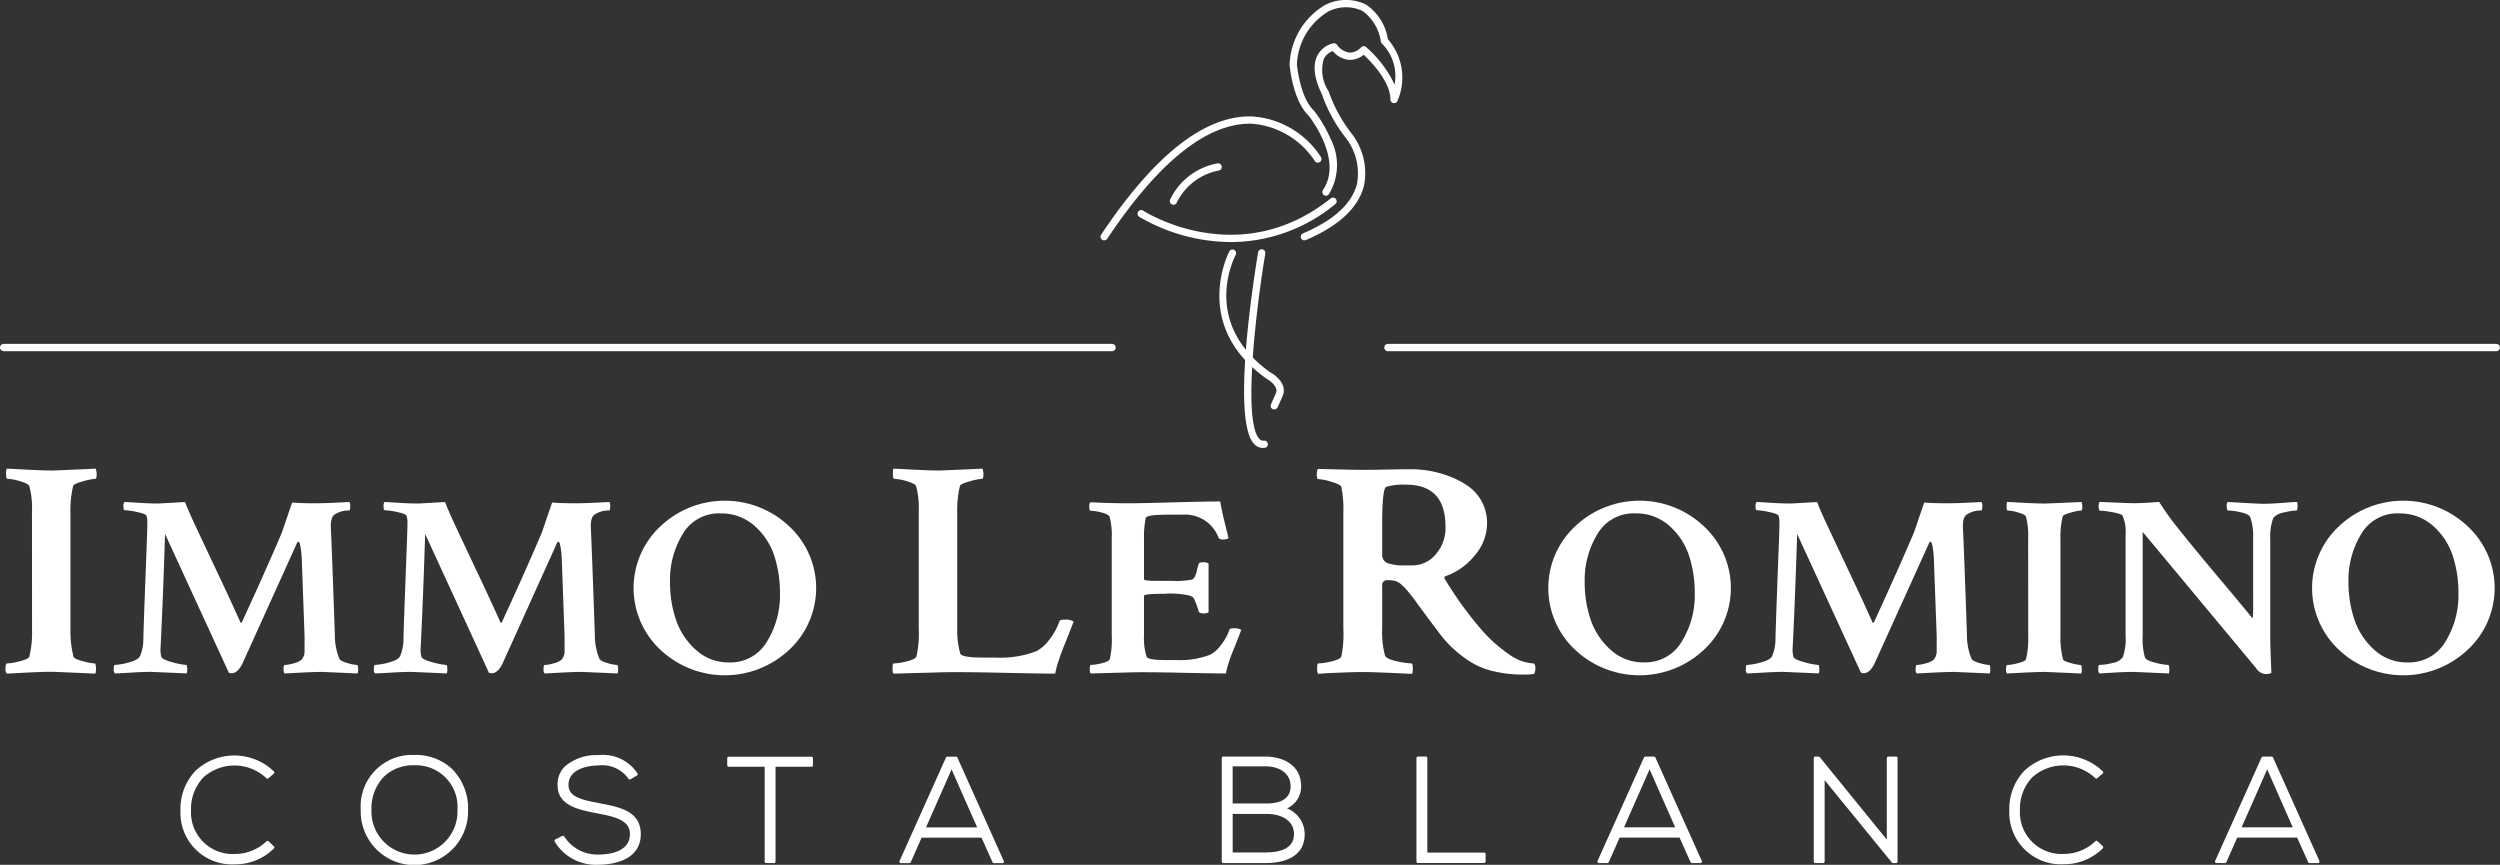
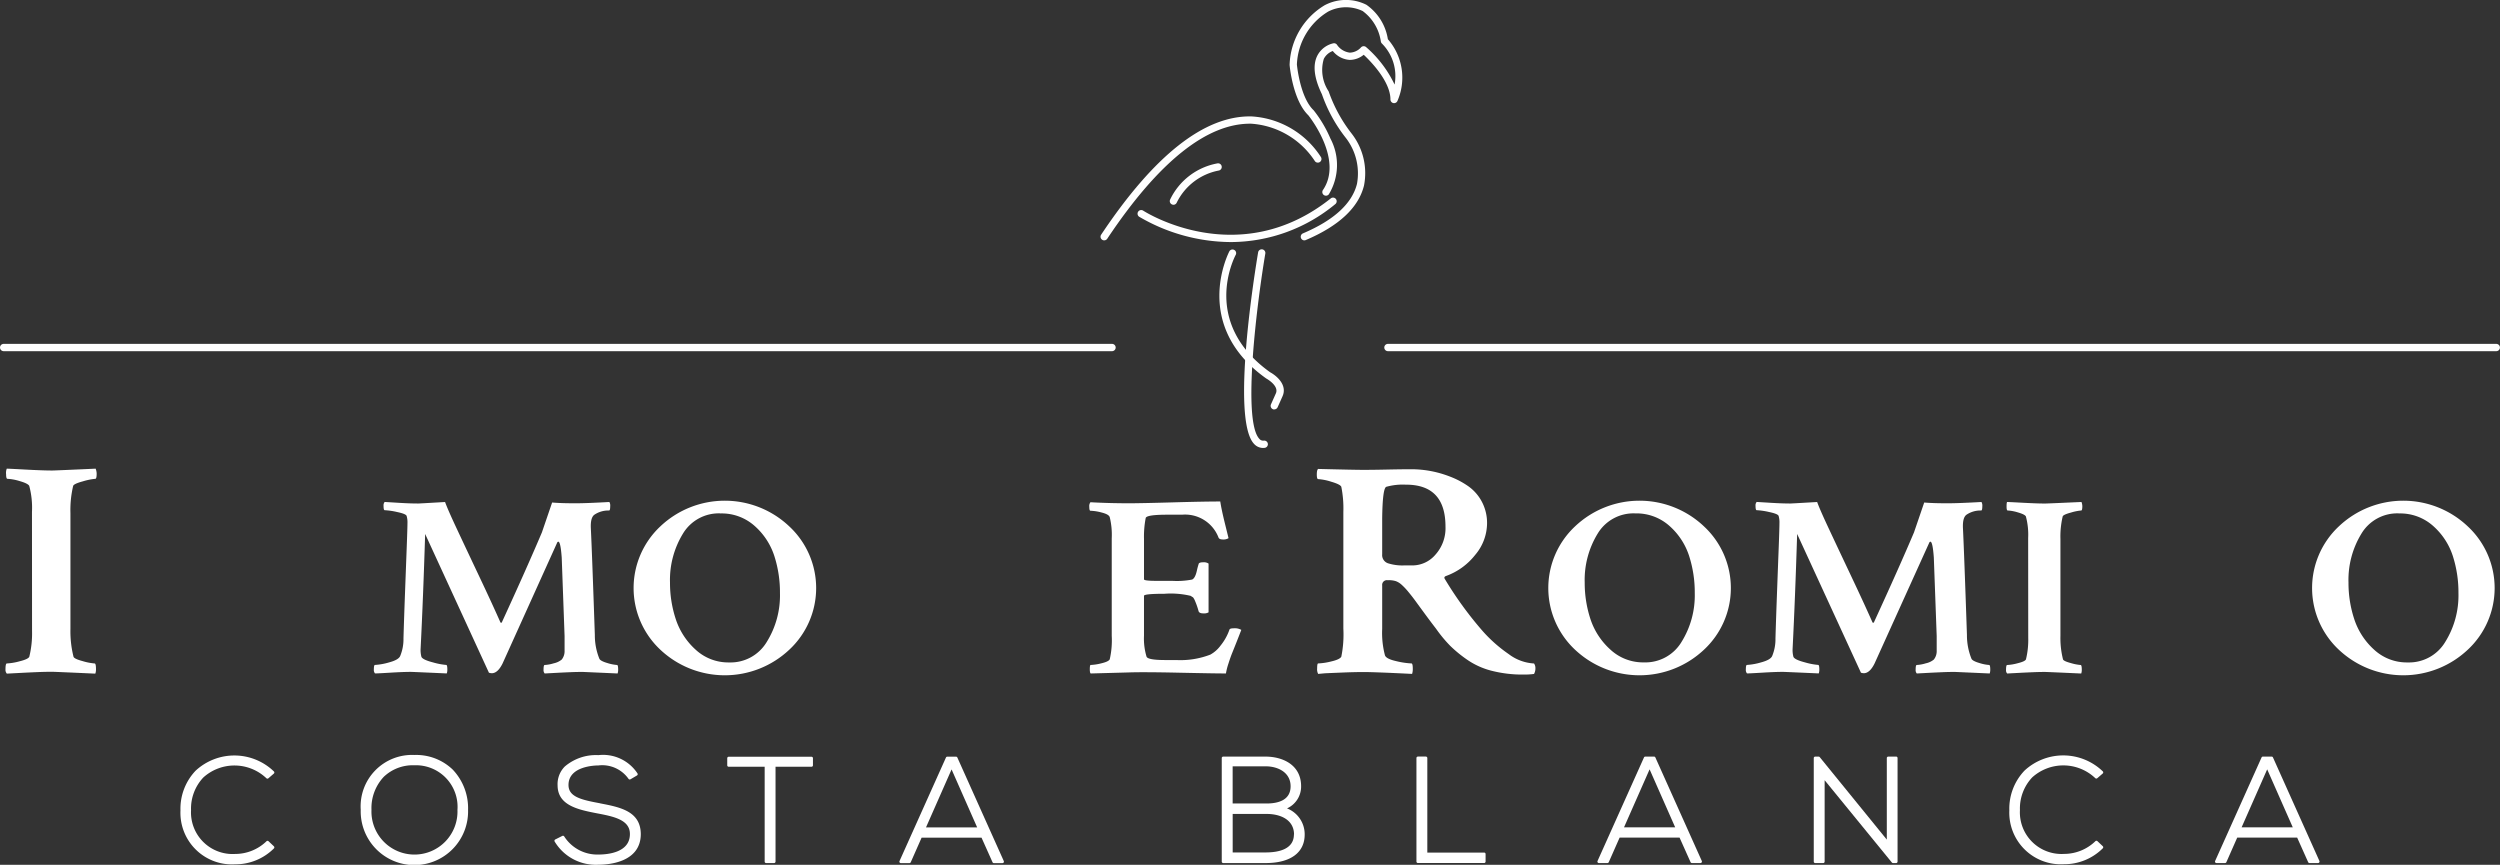
<svg xmlns="http://www.w3.org/2000/svg" data-name="Grupo 9082" width="220" height="76.105" viewBox="0 0 220 76.105">
  <rect x="0" y="0" width="220" height="76.105" fill="#333333" stroke="none" />
  <defs>
    <clipPath id="ha4xgk4mva">
      <path data-name="Rectángulo 10828" style="fill:#fff" d="M0 0h220v76.105H0z" />
    </clipPath>
  </defs>
  <g data-name="Grupo 9075" style="clip-path:url(#ha4xgk4mva)">
    <path data-name="Trazado 13213" d="M270.479 71.347a1.074 1.074 0 0 1-.8-.361c-2.047-2.18.109-15.356.361-16.852a.321.321 0 0 1 .633.108c-.673 3.975-2.073 14.658-.524 16.304a.429.429 0 0 0 .382.156.321.321 0 1 1 .067.638 1.174 1.174 0 0 1-.119.006" transform="translate(-159.325 -31.927)" style="fill:#fff" />
    <path data-name="Trazado 13214" d="M268.3 67.964a.321.321 0 0 1-.293-.452l.431-.966c.3-.674-.815-1.29-.827-1.3a.281.281 0 0 1-.037-.022c-6.621-4.719-3.255-11.129-3.221-11.193a.321.321 0 0 1 .565.3c-.131.242-3.116 5.971 3.014 10.354.617.335 1.525 1.145 1.093 2.114l-.431.966a.322.322 0 0 1-.294.19" transform="translate(-156.162 -31.928)" style="fill:#fff" />
    <path data-name="Trazado 13215" d="M279.937 21.153a.321.321 0 0 1-.126-.616c2.724-1.157 4.324-2.623 4.755-4.356a5.1 5.1 0 0 0-.964-4.023 13.225 13.225 0 0 1-2.121-3.863c-.691-1.423-.826-2.571-.4-3.407a2.112 2.112 0 0 1 1.409-1.078.321.321 0 0 1 .307.114 1.594 1.594 0 0 0 1.145.709 1.385 1.385 0 0 0 .973-.457.323.323 0 0 1 .451-.034 10.06 10.06 0 0 1 2.51 3.3 4.051 4.051 0 0 0-1.119-3.614.327.327 0 0 1-.091-.184 4.051 4.051 0 0 0-1.6-2.673 3.41 3.41 0 0 0-3.035.049 5.7 5.7 0 0 0-2.752 4.659c.025.253.317 2.926 1.466 4.018l.026.029a10.945 10.945 0 0 1 1.459 2.469 4.971 4.971 0 0 1-.138 4.9.321.321 0 0 1-.528-.364c1.8-2.62-1.075-6.328-1.277-6.583-1.364-1.316-1.639-4.3-1.649-4.43a.268.268 0 0 1 0-.04 6.346 6.346 0 0 1 3.105-5.23l.032-.015a4.014 4.014 0 0 1 3.618-.014 4.541 4.541 0 0 1 1.891 3.031 5.129 5.129 0 0 1 .839 5.442.321.321 0 0 1-.612-.136c0-1.588-1.74-3.362-2.352-3.937a1.942 1.942 0 0 1-1.222.453 2.073 2.073 0 0 1-1.5-.783 1.436 1.436 0 0 0-.79.694 3.411 3.411 0 0 0 .418 2.845l.014.033a12.986 12.986 0 0 0 2 3.671 5.669 5.669 0 0 1 1.106 4.594c-.48 1.943-2.205 3.557-5.128 4.8a.31.31 0 0 1-.125.026" transform="translate(-165.152)" style="fill:#fff" />
    <path data-name="Trazado 13216" d="M238.105 36.059a.316.316 0 0 1-.178-.054.32.32 0 0 1-.089-.444c4.663-6.993 9.1-10.5 13.235-10.409a7.793 7.793 0 0 1 6.1 3.566.321.321 0 1 1-.548.333 7.276 7.276 0 0 0-5.57-3.258c-3.876-.069-8.15 3.33-12.68 10.124a.323.323 0 0 1-.268.142" transform="translate(-140.938 -14.907)" style="fill:#fff" />
    <path data-name="Trazado 13217" d="M254 46.589a16.122 16.122 0 0 1-8.065-2.228.321.321 0 0 1 .354-.536c.083.055 8.393 5.4 16.522-1.092a.321.321 0 0 1 .4.5A14.484 14.484 0 0 1 254 46.589" transform="translate(-145.686 -25.287)" style="fill:#fff" />
    <path data-name="Trazado 13218" d="M253.069 38.937a.31.31 0 0 1-.125-.026.32.32 0 0 1-.171-.419 5.756 5.756 0 0 1 4.154-3.193.321.321 0 1 1 .114.631 5.2 5.2 0 0 0-3.677 2.811.322.322 0 0 1-.3.2" transform="translate(-149.807 -20.919)" style="fill:#fff" />
    <path data-name="Trazado 13219" d="M396.973 74.943H299.4a.321.321 0 0 1 0-.641h97.57a.321.321 0 0 1 0 .641" transform="translate(-177.279 -44.04)" style="fill:#fff" />
    <path data-name="Trazado 13220" d="M97.876 74.943H.305a.321.321 0 0 1 0-.641h97.571a.321.321 0 0 1 0 .641" transform="translate(0 -44.04)" style="fill:#fff" />
    <path data-name="Trazado 13221" d="M3.5 105.052a7.416 7.416 0 0 0-.24-2.279q-.119-.216-.839-.421a4.387 4.387 0 0 0-1.078-.2c-.08 0-.12-.135-.12-.407a1.009 1.009 0 0 1 .059-.488q.15 0 1.663.081t2.322.082q.24 0 3.835-.163a1.286 1.286 0 0 1 .09.434c0 .308-.04.461-.12.461a5.333 5.333 0 0 0-1.079.217q-.808.217-.869.407a9.163 9.163 0 0 0-.239 2.388v10.2a9.177 9.177 0 0 0 .27 2.442c.04.127.315.258.824.393a4.975 4.975 0 0 0 1.035.2c.079 0 .119.172.119.516a1.1 1.1 0 0 1-.059.38q-3.595-.163-3.8-.163-.6 0-1.258.027t-1.453.068q-.794.04-1.274.068a.5.5 0 0 1-.12-.38c0-.343.04-.516.12-.516a5.232 5.232 0 0 0 1.123-.19q.765-.189.854-.406a8.614 8.614 0 0 0 .24-2.279z" transform="translate(-.686 -60.015)" style="fill:#fff" />
-     <path data-name="Trazado 13222" d="M28.414 108.6q.125 0 2.456-.136.226.635 1.028 2.348t1.967 4.176q1.165 2.463 1.867 4.05c0 .03.025.045.075.045s.075-.022.075-.068q2.205-4.788 3.509-7.875l.9-2.632q.752.068 2.054.068.979 0 2.983-.114a.615.615 0 0 1 .074.363q0 .385-.1.386h-.05a2.187 2.187 0 0 0-1.228.362q-.376.25-.325 1.226.1 2.02.35 9.372a5.49 5.49 0 0 0 .4 2.088c.066.136.3.261.7.375a3.666 3.666 0 0 0 .852.171q.1 0 .1.408a1.012 1.012 0 0 1-.05.34q-3.008-.136-3.083-.136-.5 0-1.052.022t-1.216.057l-1.065.057a.452.452 0 0 1-.1-.34c0-.272.033-.408.1-.408a3.248 3.248 0 0 0 .8-.148 1.635 1.635 0 0 0 .7-.329 1.187 1.187 0 0 0 .25-.794v-1.271l-.25-6.9q-.1-1.407-.3-1.407c-.049 0-.092.046-.125.136l-4.786 10.575q-.427.863-.952.863a.908.908 0 0 1-.251-.045l-5.614-12.21q-.176 5.651-.4 10.121a2.288 2.288 0 0 0 .075.7q.125.25 1 .477a5.943 5.943 0 0 0 1.177.227q.1 0 .1.408a1 1 0 0 1-.05.34q-3.008-.136-3.158-.136c-.451 0-1.049.022-1.792.068s-1.2.068-1.366.068a.486.486 0 0 1-.1-.362c0-.257.033-.386.1-.386a5.5 5.5 0 0 0 1.253-.227q.852-.227.977-.591a3.871 3.871 0 0 0 .276-1.52q.049-1.725.138-4.073t.151-4.005q.062-1.656.062-2.065a1.979 1.979 0 0 0-.075-.636c-.051-.121-.33-.234-.84-.34a6.227 6.227 0 0 0-1.089-.159c-.068 0-.1-.128-.1-.386a.447.447 0 0 1 .1-.34l1.29.079c.61.037 1.131.057 1.567.057" transform="translate(-14.583 -64.287)" style="fill:#fff" />
    <path data-name="Trazado 13223" d="M84.591 108.6q.125 0 2.456-.136.226.635 1.028 2.348t1.968 4.176q1.166 2.463 1.867 4.05c0 .03.024.045.075.045s.075-.022.075-.068q2.2-4.788 3.508-7.875l.9-2.632q.752.068 2.055.068.977 0 2.982-.114a.61.61 0 0 1 .075.363c0 .257-.034.386-.1.386h-.05a2.188 2.188 0 0 0-1.228.362c-.25.167-.36.575-.326 1.226q.1 2.02.351 9.372a5.5 5.5 0 0 0 .4 2.088q.1.2.7.375a3.672 3.672 0 0 0 .852.171q.1 0 .1.408a.992.992 0 0 1-.05.34q-3.007-.136-3.082-.136c-.335 0-.685.007-1.053.022s-.773.034-1.216.057l-1.065.057a.448.448 0 0 1-.1-.34c0-.272.033-.408.1-.408a3.241 3.241 0 0 0 .8-.148 1.63 1.63 0 0 0 .7-.329 1.186 1.186 0 0 0 .251-.794v-1.271l-.251-6.9q-.1-1.407-.3-1.407c-.05 0-.092.046-.125.136l-4.778 10.576q-.427.863-.952.863a.908.908 0 0 1-.251-.045l-5.613-12.21q-.175 5.651-.4 10.121a2.276 2.276 0 0 0 .075.7q.125.25 1 .477a5.958 5.958 0 0 0 1.178.227q.1 0 .1.408a.991.991 0 0 1-.05.34q-3.008-.136-3.158-.136-.676 0-1.792.068t-1.366.068a.489.489 0 0 1-.1-.362c0-.257.034-.386.1-.386a5.5 5.5 0 0 0 1.253-.227q.852-.227.977-.591a3.865 3.865 0 0 0 .276-1.52q.05-1.725.138-4.073t.15-4.005q.063-1.656.063-2.065a1.977 1.977 0 0 0-.075-.636c-.05-.121-.33-.234-.84-.34a6.235 6.235 0 0 0-1.089-.159c-.066 0-.1-.128-.1-.386a.452.452 0 0 1 .1-.34l1.291.079q.915.056 1.566.057" transform="translate(-47.881 -64.287)" style="fill:#fff" />
    <path data-name="Trazado 13224" d="M139.255 121.3a7.434 7.434 0 0 1 0-10.859 8.249 8.249 0 0 1 11.34 0 7.408 7.408 0 0 1 0 10.859 8.278 8.278 0 0 1-11.34 0m5.287-12a3.678 3.678 0 0 0-3.3 1.781 7.806 7.806 0 0 0-1.14 4.3 10.205 10.205 0 0 0 .514 3.245 6.226 6.226 0 0 0 1.742 2.667 4.226 4.226 0 0 0 2.956 1.123 3.708 3.708 0 0 0 3.3-1.8 7.756 7.756 0 0 0 1.165-4.3 10.462 10.462 0 0 0-.5-3.279 5.977 5.977 0 0 0-1.729-2.632 4.347 4.347 0 0 0-3.007-1.1" transform="translate(-81.142 -64.122)" style="fill:#fff" />
-     <path data-name="Trazado 13225" d="M198.538 105.16v10.2a7.268 7.268 0 0 0 .27 2.171q.15.352 2.037.352h1.108a8.765 8.765 0 0 0 3.565-.57 3.327 3.327 0 0 0 1.078-.95 5.548 5.548 0 0 0 .929-1.655c.019-.108.16-.162.42-.162a1.4 1.4 0 0 1 .839.162q-.09.244-.435 1.112t-.525 1.316q-.18.448-.389 1.1a6.962 6.962 0 0 0-.27 1.058q-1.2 0-4.958-.081t-5.287-.028l-3.984.109c-.06-.054-.09-.2-.09-.435 0-.307.031-.46.09-.46a5.442 5.442 0 0 0 1.138-.177q.748-.177.868-.421a8.925 8.925 0 0 0 .21-2.468v-10.254a7.57 7.57 0 0 0-.239-2.306q-.121-.217-.839-.42a4.406 4.406 0 0 0-1.079-.2q-.12 0-.119-.407c0-.289.02-.452.06-.488q.148 0 1.662.081t2.322.081q.239 0 3.835-.163a1.29 1.29 0 0 1 .09.434c0 .308-.04.461-.12.461a5.31 5.31 0 0 0-1.078.217q-.81.217-.869.406a9.16 9.16 0 0 0-.24 2.388" transform="translate(-114.302 -60.015)" style="fill:#fff" />
    <path data-name="Trazado 13226" d="M238.788 108.509q1.1 0 3.884-.079t4.21-.079q.1.681.4 1.9t.327 1.327a.841.841 0 0 1-.527.114c-.184 0-.3-.053-.351-.159a3.147 3.147 0 0 0-3.207-2.02h-1.3q-1.855 0-1.905.3a8.545 8.545 0 0 0-.149 1.838v3.549q0 .135 1.1.136h1.4a7.007 7.007 0 0 0 1.729-.114q.276-.114.426-.794a5.864 5.864 0 0 1 .151-.567c.016-.106.15-.159.4-.159a.731.731 0 0 1 .476.114v4.29a.8.8 0 0 1-.476.091c-.217 0-.351-.061-.4-.182a6.647 6.647 0 0 0-.313-.908 1.308 1.308 0 0 0-.175-.317c-.026-.015-.1-.06-.214-.136a7.555 7.555 0 0 0-2.305-.182q-1.8 0-1.8.182v3.517a5.505 5.505 0 0 0 .226 1.838q.125.3 1.7.295h.927a7.327 7.327 0 0 0 2.983-.476 2.784 2.784 0 0 0 .9-.794 4.633 4.633 0 0 0 .777-1.384c.016-.091.133-.137.351-.137a1.166 1.166 0 0 1 .7.137 117.206 117.206 0 0 1-.802 2.03c-.101.248-.21.556-.325.92a5.758 5.758 0 0 0-.226.885q-1 0-4.147-.068t-4.424-.022l-3.333.091c-.05-.046-.075-.167-.075-.363 0-.257.024-.386.075-.386a4.551 4.551 0 0 0 .953-.148q.626-.148.727-.352a7.51 7.51 0 0 0 .175-2.065v-8.578a6.564 6.564 0 0 0-.175-1.861q-.075-.249-.7-.408a4.338 4.338 0 0 0-1-.159q-.1 0-.1-.341a.571.571 0 0 1 .1-.408q1.653.091 3.333.091" transform="translate(-139.498 -64.22)" style="fill:#fff" />
    <path data-name="Trazado 13227" d="M292.851 101.347a9.377 9.377 0 0 1 3.4.651 7.355 7.355 0 0 1 1.633.868 3.9 3.9 0 0 1 1.169 1.357 3.968 3.968 0 0 1 .449 1.9 4.344 4.344 0 0 1-1.048 2.767 5.734 5.734 0 0 1-2.547 1.845c-.159.055-.2.145-.12.271a31.777 31.777 0 0 0 3.355 4.612 12.57 12.57 0 0 0 2.262 1.994 4.049 4.049 0 0 0 2.232.828.712.712 0 0 1 .121.434.992.992 0 0 1-.121.488 6.5 6.5 0 0 1-.929.054 10.931 10.931 0 0 1-2.77-.326 6.677 6.677 0 0 1-2.158-.963 11.334 11.334 0 0 1-1.513-1.234 11.919 11.919 0 0 1-1.258-1.519q-.42-.542-.959-1.275t-.824-1.126q-.285-.393-.644-.828a5.6 5.6 0 0 0-.615-.65 1.553 1.553 0 0 0-.494-.3 2.047 2.047 0 0 0-.72-.082.416.416 0 0 0-.479.462v3.825a7.71 7.71 0 0 0 .24 2.306q.089.326 1 .529a6.946 6.946 0 0 0 1.333.2q.12 0 .12.46a1.381 1.381 0 0 1-.06.462q-3.3-.163-4.254-.163-.808 0-1.812.041t-1.6.068l-.6.055a.856.856 0 0 1-.09-.488c0-.29.03-.434.09-.434a5.625 5.625 0 0 0 1.153-.176c.509-.118.8-.258.884-.421a9.808 9.808 0 0 0 .179-2.469v-10.251a9.733 9.733 0 0 0-.179-2.225c-.059-.144-.355-.293-.884-.447a4.762 4.762 0 0 0-1.153-.231c-.08 0-.12-.136-.12-.407s.039-.434.12-.488q3.175.081 3.984.081.839 0 2.082-.027t2.142-.027m-.479 1.357a5.386 5.386 0 0 0-1.737.189q-.33.137-.359 2.821v3.12a.758.758 0 0 0 .509.787 4.165 4.165 0 0 0 1.408.189h.779a2.668 2.668 0 0 0 1.992-.949 3.481 3.481 0 0 0 .883-2.468q0-3.689-3.475-3.69" transform="translate(-168.641 -60.054)" style="fill:#fff" />
    <path data-name="Trazado 13228" d="M336.89 121.3a7.434 7.434 0 0 1 0-10.859 8.249 8.249 0 0 1 11.34 0 7.407 7.407 0 0 1 0 10.859 8.278 8.278 0 0 1-11.34 0m5.287-12a3.678 3.678 0 0 0-3.3 1.781 7.806 7.806 0 0 0-1.14 4.3 10.215 10.215 0 0 0 .513 3.245 6.233 6.233 0 0 0 1.75 2.663 4.227 4.227 0 0 0 2.957 1.123 3.708 3.708 0 0 0 3.3-1.8 7.756 7.756 0 0 0 1.165-4.3 10.485 10.485 0 0 0-.5-3.279 5.985 5.985 0 0 0-1.729-2.632 4.347 4.347 0 0 0-3.007-1.1" transform="translate(-198.283 -64.122)" style="fill:#fff" />
    <path data-name="Trazado 13229" d="M381.046 108.6q.125 0 2.456-.136.226.635 1.028 2.348t1.967 4.176q1.166 2.463 1.867 4.05c0 .03.024.045.076.045s.075-.022.075-.068q2.2-4.788 3.509-7.875l.9-2.632q.753.068 2.055.068.977 0 2.983-.114a.611.611 0 0 1 .075.363q0 .385-.1.386h-.05a2.188 2.188 0 0 0-1.228.362q-.376.25-.325 1.226.1 2.02.35 9.372a5.506 5.506 0 0 0 .4 2.088q.1.2.7.375a3.668 3.668 0 0 0 .852.171c.066 0 .1.136.1.408a1.012 1.012 0 0 1-.05.34q-3.008-.136-3.083-.136-.5 0-1.053.022c-.367.016-.773.034-1.215.057l-1.065.057a.448.448 0 0 1-.1-.34c0-.272.032-.408.1-.408a3.249 3.249 0 0 0 .8-.148 1.633 1.633 0 0 0 .7-.329 1.184 1.184 0 0 0 .252-.794v-1.271l-.252-6.9q-.1-1.407-.3-1.407c-.05 0-.092.046-.125.136l-4.787 10.575q-.426.863-.951.863a.9.9 0 0 1-.251-.045l-5.614-12.21q-.176 5.651-.4 10.121a2.277 2.277 0 0 0 .075.7q.125.25 1 .477a5.944 5.944 0 0 0 1.177.227c.066 0 .1.136.1.408a1.012 1.012 0 0 1-.05.34q-3.008-.136-3.159-.136-.676 0-1.792.068t-1.365.068a.487.487 0 0 1-.1-.362c0-.257.033-.386.1-.386a5.514 5.514 0 0 0 1.253-.227c.567-.151.894-.348.977-.591a3.852 3.852 0 0 0 .276-1.52q.051-1.725.138-4.073t.151-4.005q.062-1.656.062-2.065a1.981 1.981 0 0 0-.075-.636c-.05-.121-.33-.234-.84-.34a6.231 6.231 0 0 0-1.09-.159c-.066 0-.1-.128-.1-.386a.452.452 0 0 1 .1-.34l1.291.079q.915.056 1.566.057" transform="translate(-223.593 -64.287)" style="fill:#fff" />
    <path data-name="Trazado 13230" d="M435.368 111.639a6.232 6.232 0 0 0-.2-1.907q-.1-.181-.7-.352a3.7 3.7 0 0 0-.9-.169q-.1 0-.1-.341c0-.242.016-.378.05-.408q.125 0 1.391.068t1.942.068q.2 0 3.209-.136a1.074 1.074 0 0 1 .075.363q0 .386-.1.386a4.448 4.448 0 0 0-.9.181q-.676.181-.727.34a7.66 7.66 0 0 0-.2 2v8.533a7.659 7.659 0 0 0 .226 2.043q.05.159.689.329a4.183 4.183 0 0 0 .864.17q.1 0 .1.431a.924.924 0 0 1-.05.318q-3.006-.137-3.183-.137-.5 0-1.052.023c-.367.015-.773.033-1.215.057s-.8.041-1.066.057a.417.417 0 0 1-.1-.318q0-.431.1-.431a4.334 4.334 0 0 0 .94-.159q.64-.158.714-.34a7.236 7.236 0 0 0 .2-1.906z" transform="translate(-256.89 -64.287)" style="fill:#fff" />
-     <path data-name="Trazado 13231" d="M466.982 111.615a5.037 5.037 0 0 0-.25-1.816q-.125-.272-.839-.431a5.537 5.537 0 0 0-1.116-.159c-.066 0-.1-.109-.113-.329a.715.715 0 0 1 .063-.42q2.681.159 3.158.159.652 0 1.679-.08t1.279-.079a.878.878 0 0 1 .05.363q0 .385-.1.386a5.313 5.313 0 0 0-1.078.17 1.669 1.669 0 0 0-.951.466 4.816 4.816 0 0 0-.277 1.883v8.6q0 .817.1 3.177a.987.987 0 0 1-.551.091 1.08 1.08 0 0 1-.8-.522l-9.974-11.982v9.191a5.742 5.742 0 0 0 .2 1.861c.083.181.392.336.927.465a5.683 5.683 0 0 0 1.127.193c.05 0 .079.106.088.317a1.109 1.109 0 0 1-.037.432q-3.006-.136-3.132-.136c-.451 0-1.007.018-1.666.057s-1.1.064-1.316.079a.529.529 0 0 1-.1-.386q0-.363.1-.363a5.227 5.227 0 0 0 1.14-.17 1.39 1.39 0 0 0 .915-.511 4.735 4.735 0 0 0 .25-1.907v-8.9a3.4 3.4 0 0 0-.275-1.657q-.1-.158-.866-.295a7.1 7.1 0 0 0-1.115-.136c-.067 0-.1-.114-.113-.34s.021-.371.088-.432q2.63.114 2.982.114.827 0 2.256-.114a23.4 23.4 0 0 0 1.742 2.417q1.265 1.6 3.47 4.221t3.007 3.62a5.83 5.83 0 0 0 .05-.93z" transform="translate(-268.706 -64.286)" style="fill:#fff" />
    <path data-name="Trazado 13232" d="M501.915 121.3a7.434 7.434 0 0 1 0-10.859 8.249 8.249 0 0 1 11.34 0 7.408 7.408 0 0 1 0 10.859 8.278 8.278 0 0 1-11.34 0m5.287-12a3.678 3.678 0 0 0-3.3 1.781 7.806 7.806 0 0 0-1.14 4.3 10.2 10.2 0 0 0 .514 3.245 6.224 6.224 0 0 0 1.741 2.667 4.227 4.227 0 0 0 2.957 1.123 3.708 3.708 0 0 0 3.3-1.8 7.752 7.752 0 0 0 1.165-4.3 10.483 10.483 0 0 0-.5-3.279 5.982 5.982 0 0 0-1.729-2.632 4.346 4.346 0 0 0-3.007-1.1" transform="translate(-296.095 -64.122)" style="fill:#fff" />
    <path data-name="Trazado 13233" d="m47.208 171.223-.469-.443a.128.128 0 0 0-.178 0 3.965 3.965 0 0 1-2.761 1.12 3.662 3.662 0 0 1-3.88-3.855 3.986 3.986 0 0 1 1.08-2.873 4.081 4.081 0 0 1 5.55.065.128.128 0 0 0 .174.007l.482-.417a.129.129 0 0 0 .007-.188 5.015 5.015 0 0 0-6.887-.07 4.85 4.85 0 0 0-1.337 3.507 4.541 4.541 0 0 0 4.814 4.736 4.786 4.786 0 0 0 3.41-1.4.128.128 0 0 0 .037-.092.13.13 0 0 0-.04-.092" transform="translate(-23.108 -96.752)" style="fill:#fff" />
    <path data-name="Trazado 13234" d="M86.04 164.413a4.631 4.631 0 0 0-3.376-1.29 4.524 4.524 0 0 0-4.723 4.814 4.725 4.725 0 1 0 9.446.027 4.931 4.931 0 0 0-1.347-3.551m.413 3.537a3.786 3.786 0 1 1-7.566 0 4.014 4.014 0 0 1 1.078-2.9 3.7 3.7 0 0 1 2.7-1.021 3.66 3.66 0 0 1 3.789 3.919" transform="translate(-46.197 -96.685)" style="fill:#fff" />
    <path data-name="Trazado 13235" d="m123.818 167.394-.1-.019c-1.619-.3-2.68-.576-2.68-1.592 0-1.672 2.361-1.72 2.629-1.72a2.831 2.831 0 0 1 2.651 1.177.13.13 0 0 0 .175.042l.572-.338a.125.125 0 0 0 .06-.082.129.129 0 0 0-.018-.1 3.628 3.628 0 0 0-3.439-1.606 4.214 4.214 0 0 0-2.963 1.008 2.2 2.2 0 0 0-.627 1.645c0 1.79 1.846 2.151 3.475 2.469 1.426.272 2.9.555 2.889 1.826 0 1.623-1.94 1.8-2.774 1.8a3.458 3.458 0 0 1-3-1.583.129.129 0 0 0-.172-.057l-.624.313a.123.123 0 0 0-.064.075.128.128 0 0 0 .007.1 4.226 4.226 0 0 0 3.85 2.049c.872 0 3.718-.193 3.734-2.68 0-2.034-1.822-2.384-3.584-2.723" transform="translate(-71.01 -96.704)" style="fill:#fff" />
    <path data-name="Trazado 13236" d="M164.546 163.507h-7.288a.128.128 0 0 0-.129.128v.625a.128.128 0 0 0 .129.128h3.165v8.345a.128.128 0 0 0 .128.129h.7a.128.128 0 0 0 .128-.129v-8.345h3.165a.128.128 0 0 0 .128-.128v-.625a.127.127 0 0 0-.128-.128" transform="translate(-93.132 -96.913)" style="fill:#fff" />
    <path data-name="Trazado 13237" d="m203.513 172.677-4.087-9.111a.129.129 0 0 0-.118-.076h-.768a.128.128 0 0 0-.117.076l-4.087 9.111a.127.127 0 0 0 .009.122.129.129 0 0 0 .108.059h.755a.128.128 0 0 0 .117-.077l.955-2.162h5.274l.968 2.163a.129.129 0 0 0 .118.076h.755a.128.128 0 0 0 .108-.058.131.131 0 0 0 .009-.123m-2.344-2.965h-4.5l2.25-5.1z" transform="translate(-115.179 -96.903)" style="fill:#fff" />
    <path data-name="Trazado 13238" d="M269.715 168.033a2.109 2.109 0 0 0 1.241-1.944c0-1.929-1.682-2.614-3.123-2.614H264.1a.129.129 0 0 0-.128.129v9.11a.129.129 0 0 0 .128.129h3.735c2.183 0 3.435-.915 3.435-2.51a2.446 2.446 0 0 0-1.553-2.3m-4.786-.433v-3.27h2.9c1.1 0 2.2.545 2.2 1.759 0 1.25-1.148 1.512-2.11 1.512zm5.392 2.719c0 1.314-1.353 1.59-2.489 1.59h-2.9v-3.388h3c1.15 0 2.384.473 2.4 1.8" transform="translate(-156.458 -96.894)" style="fill:#fff" />
    <path data-name="Trazado 13239" d="M312 171.922h-5V163.6a.128.128 0 0 0-.128-.129h-.7a.128.128 0 0 0-.129.129v9.111a.128.128 0 0 0 .129.128H312a.128.128 0 0 0 .128-.128v-.664a.127.127 0 0 0-.128-.128" transform="translate(-181.396 -96.893)" style="fill:#fff" />
    <path data-name="Trazado 13240" d="m354.332 172.661-4.087-9.111a.129.129 0 0 0-.118-.076h-.768a.128.128 0 0 0-.117.076l-4.087 9.111a.128.128 0 0 0 .117.181h.755a.128.128 0 0 0 .117-.077l.955-2.163h5.274l.969 2.164a.13.13 0 0 0 .117.076h.755a.129.129 0 0 0 .117-.181m-2.344-2.965h-4.5l2.25-5.1z" transform="translate(-204.572 -96.894)" style="fill:#fff" />
    <path data-name="Trazado 13241" d="M399.131 163.475h-.69a.128.128 0 0 0-.128.128v7.176l-5.9-7.256a.128.128 0 0 0-.1-.047h-.3a.128.128 0 0 0-.128.128v9.111a.128.128 0 0 0 .128.129h.7a.128.128 0 0 0 .129-.129v-7.163l5.916 7.244a.13.13 0 0 0 .1.047h.273a.128.128 0 0 0 .128-.129V163.6a.127.127 0 0 0-.128-.128" transform="translate(-232.274 -96.894)" style="fill:#fff" />
-     <path data-name="Trazado 13242" d="M441.9 170.765a.129.129 0 0 0-.178 0 3.962 3.962 0 0 1-2.761 1.122 3.663 3.663 0 0 1-3.881-3.856 3.987 3.987 0 0 1 1.078-2.876 4.083 4.083 0 0 1 5.551.065.127.127 0 0 0 .174.007l.482-.416a.129.129 0 0 0 .006-.188 5.015 5.015 0 0 0-6.886-.07 4.849 4.849 0 0 0-1.338 3.506 4.541 4.541 0 0 0 4.814 4.735 4.788 4.788 0 0 0 3.41-1.4.129.129 0 0 0 0-.184z" transform="translate(-257.325 -96.743)" style="fill:#fff" />
+     <path data-name="Trazado 13242" d="M441.9 170.765a.129.129 0 0 0-.178 0 3.962 3.962 0 0 1-2.761 1.122 3.663 3.663 0 0 1-3.881-3.856 3.987 3.987 0 0 1 1.078-2.876 4.083 4.083 0 0 1 5.551.065.127.127 0 0 0 .174.007l.482-.416a.129.129 0 0 0 .006-.188 5.015 5.015 0 0 0-6.886-.07 4.849 4.849 0 0 0-1.338 3.506 4.541 4.541 0 0 0 4.814 4.735 4.788 4.788 0 0 0 3.41-1.4.129.129 0 0 0 0-.184" transform="translate(-257.325 -96.743)" style="fill:#fff" />
    <path data-name="Trazado 13243" d="m487.775 172.661-4.087-9.111a.128.128 0 0 0-.117-.076h-.771a.129.129 0 0 0-.117.076l-4.086 9.111a.128.128 0 0 0 .008.122.13.13 0 0 0 .109.059h.755a.129.129 0 0 0 .118-.077l.955-2.163h5.274l.968 2.164a.131.131 0 0 0 .117.076h.755a.128.128 0 0 0 .108-.059.127.127 0 0 0 .009-.122m-2.344-2.965h-4.5l2.249-5.1z" transform="translate(-283.666 -96.894)" style="fill:#fff" />
  </g>
</svg>